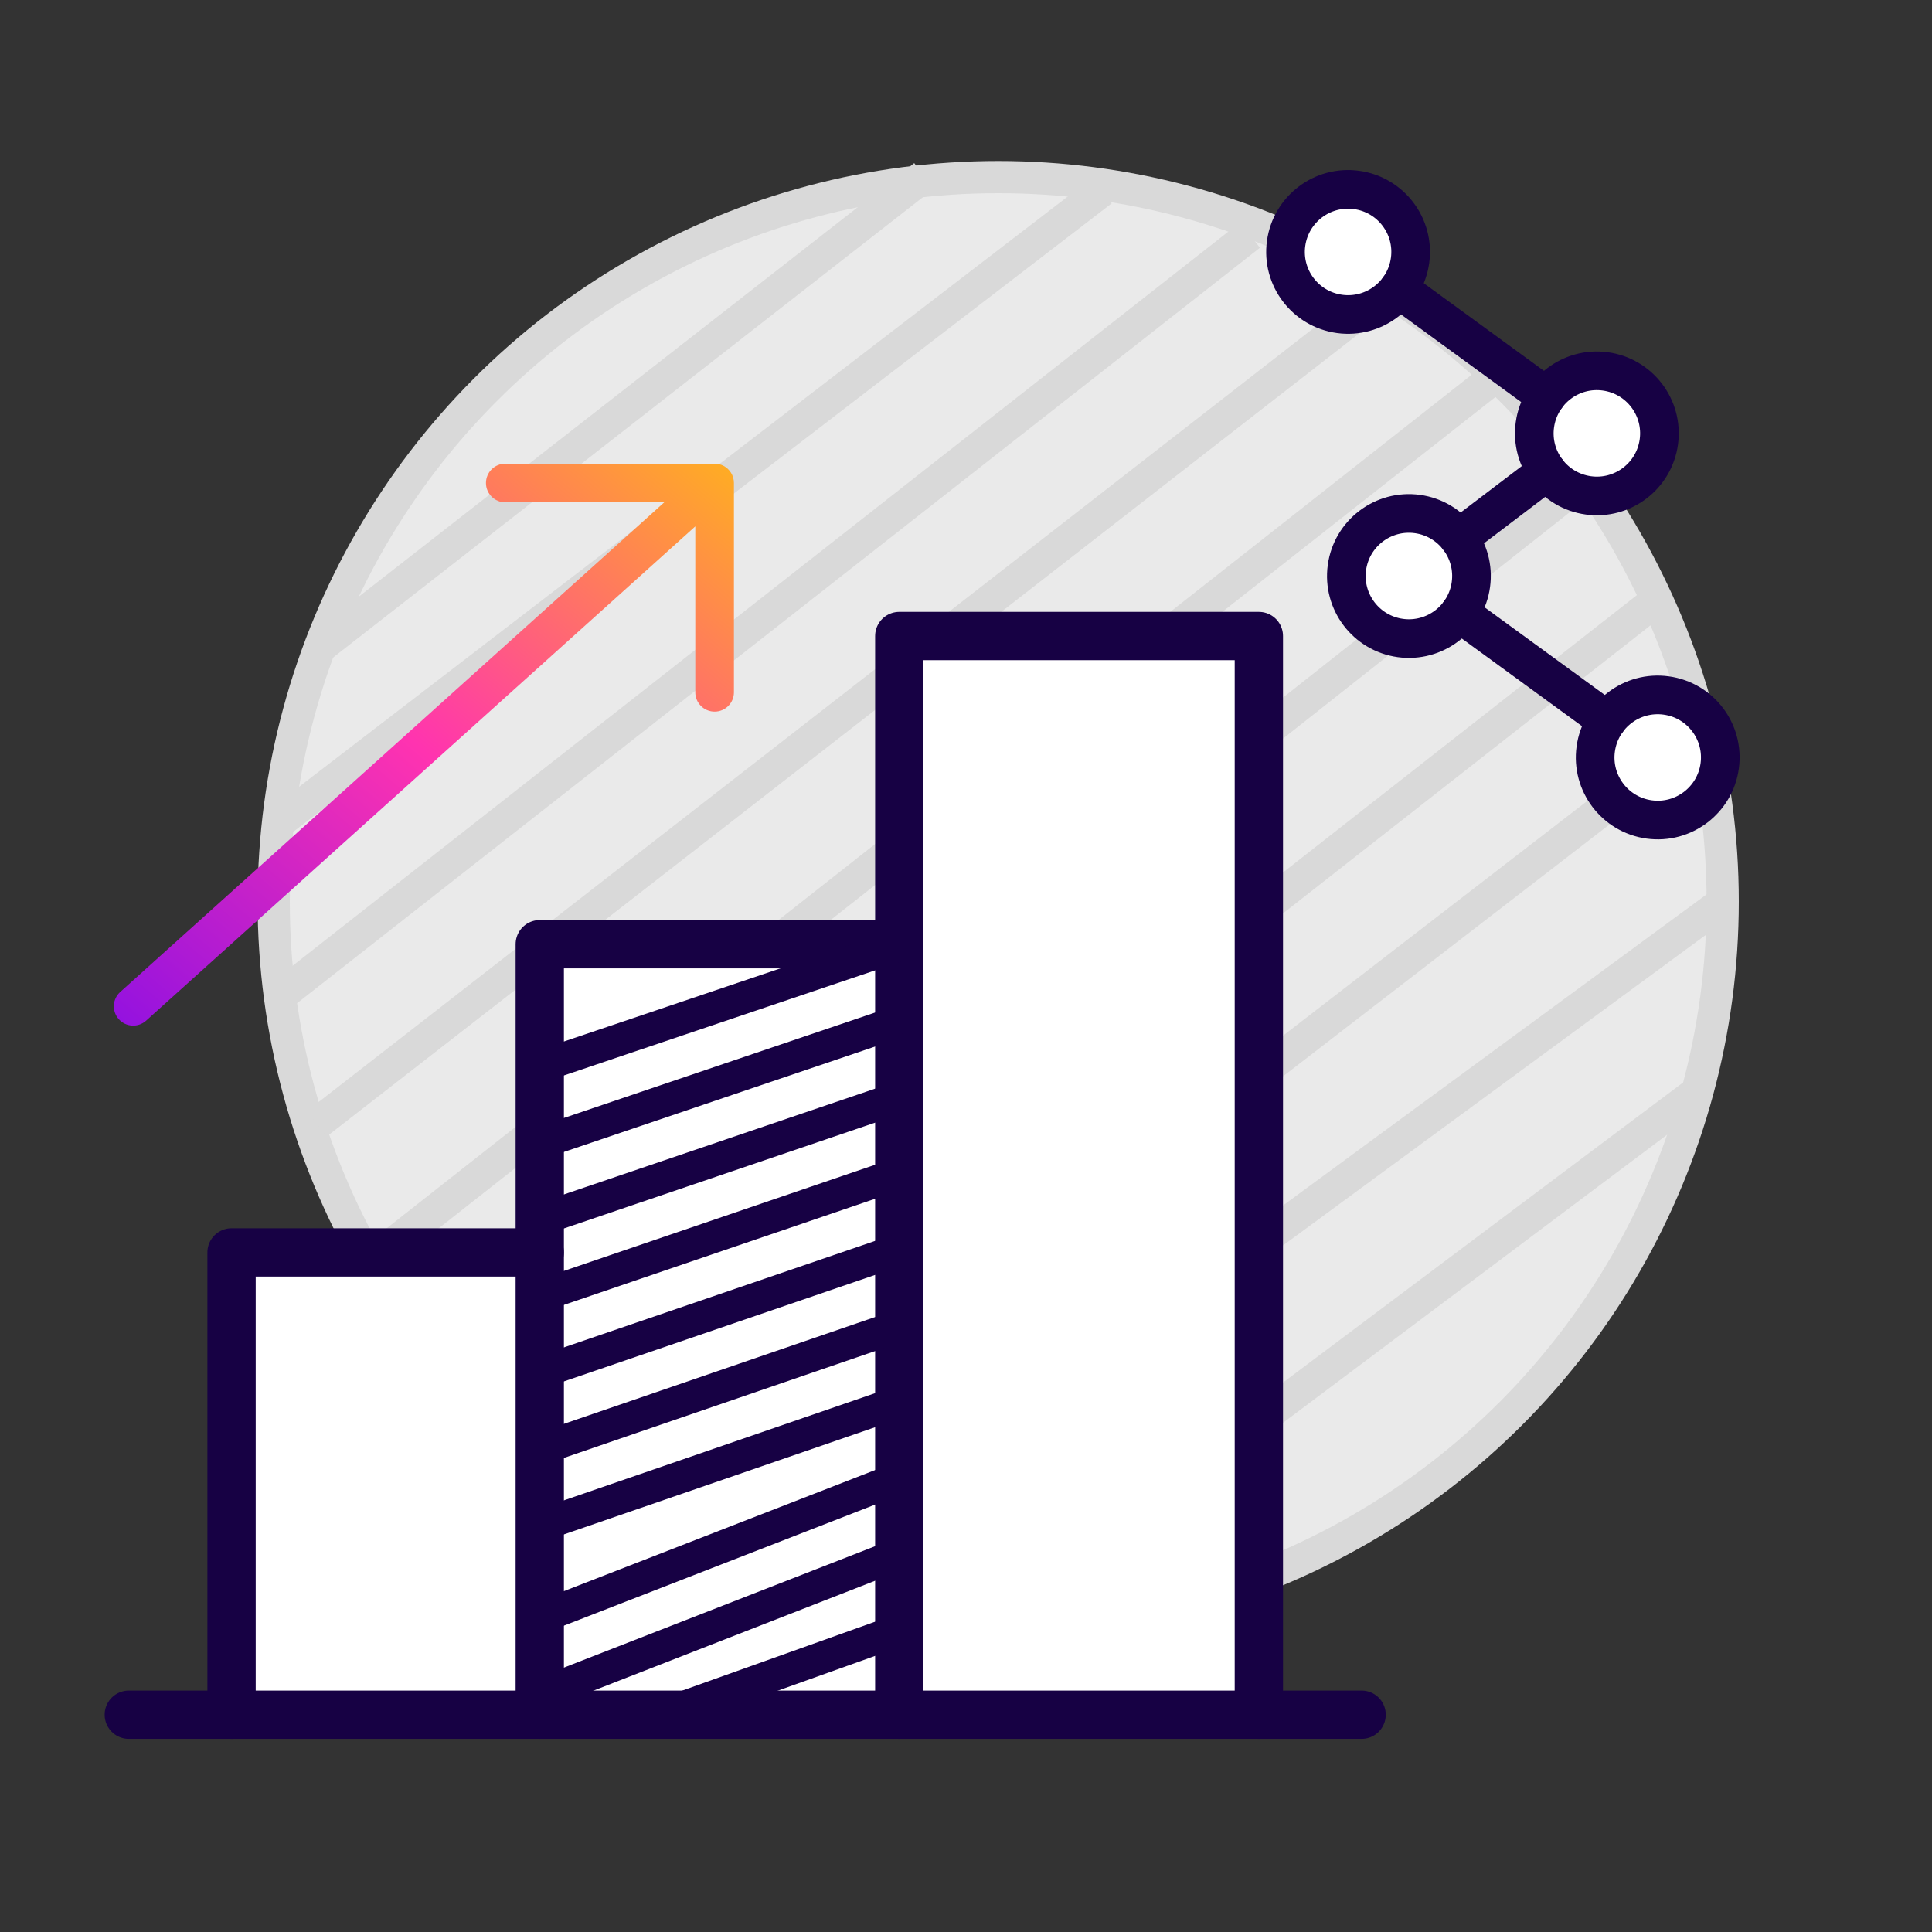
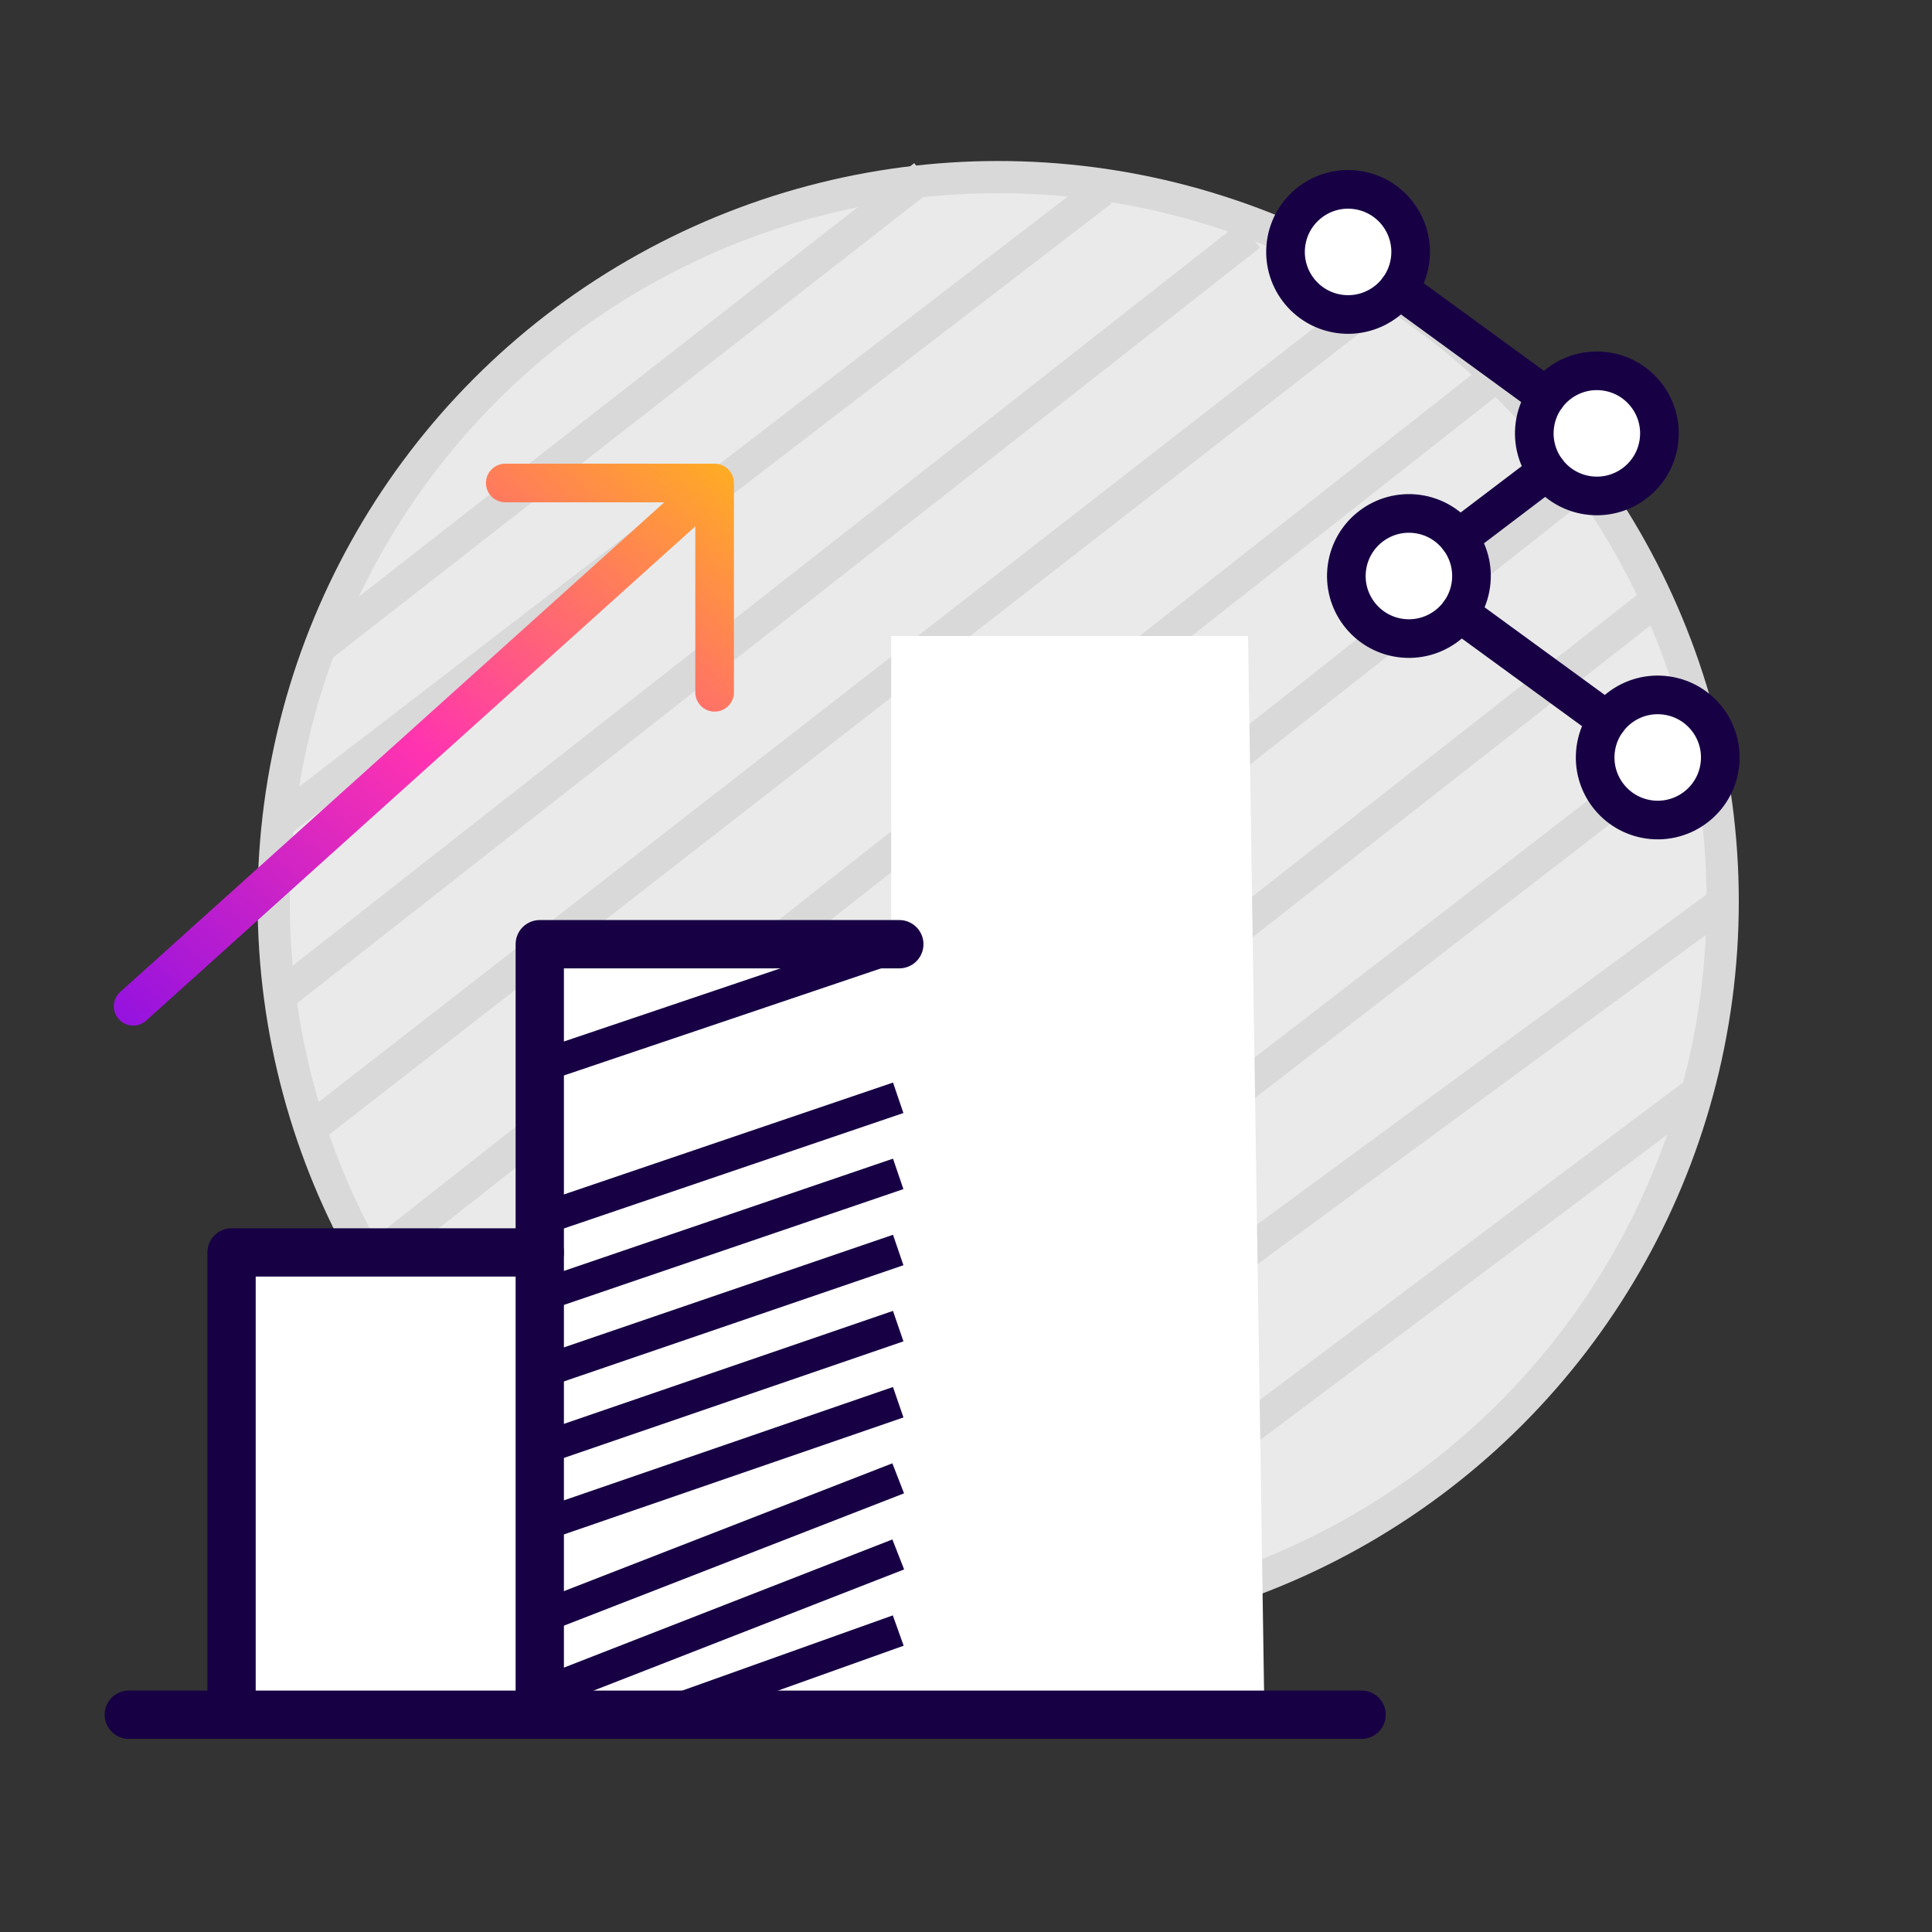
<svg xmlns="http://www.w3.org/2000/svg" width="60" height="60" viewBox="0 0 60 60" fill="none">
  <rect x="0" y="0" width="60" height="60" fill="#333333" stroke="none" />
  <circle cx="31" cy="28" r="22.5" fill="#EAEAEA" stroke="#D9D9D9" />
  <path d="M8.46 25.7L34.22 5.92" stroke="#D9D9D9" />
  <path d="M9.84 20.18L28.7 5.46" stroke="#D9D9D9" />
  <path d="M8.92 30.76L38.82 7.3" stroke="#D9D9D9" />
  <path d="M9.84 34.9L42.96 9.14" stroke="#D9D9D9" />
  <path d="M11.68 39.04L46.18 11.9" stroke="#D9D9D9" />
  <path d="M13.98 42.72L48.94 15.12" stroke="#D9D9D9" />
  <path d="M17.2 45.48L51.24 18.8" stroke="#D9D9D9" />
  <path d="M20.42 47.78L52.62 22.94" stroke="#D9D9D9" />
  <path d="M24.1 49.62L53.54 28" stroke="#D9D9D9" />
  <path d="M30.54 50.54L52.62 33.98" stroke="#D9D9D9" />
  <g clip-path="url(#clip0_577_3781)">
    <path d="M53.407 23.788C53.553 22.724 52.809 21.744 51.746 21.599C50.682 21.453 49.703 22.197 49.557 23.26C49.411 24.323 50.155 25.303 51.218 25.449C52.281 25.595 53.261 24.851 53.407 23.788Z" fill="white" stroke="#170144" stroke-width="1.2" stroke-linecap="round" stroke-linejoin="round" />
    <path d="M45.68 18.152C45.826 17.089 45.082 16.109 44.019 15.963C42.956 15.818 41.976 16.562 41.83 17.625C41.684 18.688 42.428 19.668 43.491 19.814C44.555 19.959 45.535 19.215 45.68 18.152Z" fill="white" stroke="#170144" stroke-width="1.2" stroke-linecap="round" stroke-linejoin="round" />
    <path d="M51.517 13.723C51.663 12.659 50.919 11.68 49.856 11.534C48.793 11.388 47.813 12.132 47.667 13.195C47.521 14.258 48.265 15.238 49.328 15.384C50.392 15.53 51.371 14.786 51.517 13.723Z" fill="white" stroke="#170144" stroke-width="1.2" stroke-linecap="round" stroke-linejoin="round" />
    <path d="M43.791 8.087C43.937 7.024 43.193 6.044 42.13 5.899C41.067 5.753 40.087 6.497 39.941 7.56C39.795 8.623 40.539 9.603 41.602 9.749C42.666 9.894 43.645 9.151 43.791 8.087Z" fill="white" stroke="#170144" stroke-width="1.2" stroke-linecap="round" stroke-linejoin="round" />
    <path d="M45.325 19.034L49.912 22.379" stroke="#170144" stroke-width="1.2" stroke-linecap="round" stroke-linejoin="round" />
    <path d="M48.045 14.633L45.303 16.714" stroke="#170144" stroke-width="1.2" stroke-linecap="round" stroke-linejoin="round" />
    <path d="M43.436 8.969L48.023 12.314" stroke="#170144" stroke-width="1.2" stroke-linecap="round" stroke-linejoin="round" />
  </g>
  <path d="M7.023 39.398V53H39.264L38.76 19.752H27.677V29.827H17.098L16.594 39.398H7.023Z" fill="white" />
  <path d="M7.191 53.252V38.895H16.762" stroke="#170144" stroke-width="1.5" stroke-linecap="round" stroke-linejoin="round" />
  <path d="M42.286 53.252H4" stroke="#170144" stroke-width="1.5" stroke-linecap="round" stroke-linejoin="round" />
  <path d="M16.763 53.251V29.323H27.929" stroke="#170144" stroke-width="1.5" stroke-linecap="round" stroke-linejoin="round" />
-   <path d="M27.928 53.252V19.752H39.095V53.252" stroke="#170144" stroke-width="1.5" stroke-linecap="round" stroke-linejoin="round" />
  <path fill-rule="evenodd" clip-rule="evenodd" d="M15.693 14.4C15.361 14.4 15.092 14.668 15.092 15C15.092 15.331 15.361 15.6 15.693 15.6H20.629L3.735 30.805C3.488 31.027 3.468 31.406 3.69 31.652C3.912 31.899 4.291 31.919 4.538 31.697L21.593 16.347V21.5C21.593 21.832 21.862 22.1 22.193 22.1C22.524 22.1 22.793 21.832 22.793 21.5V15C22.793 14.768 22.662 14.568 22.47 14.467C22.387 14.424 22.293 14.4 22.193 14.4H22.193H15.693Z" fill="url(#paint0_linear_577_3781)" />
  <path d="M21.075 52.543C20.815 52.636 20.679 52.922 20.772 53.182C20.865 53.442 21.151 53.578 21.411 53.485L21.075 52.543ZM21.411 53.485L28.064 51.109L27.727 50.167L21.075 52.543L21.411 53.485Z" fill="#170144" />
  <path d="M16.785 52.073C16.527 52.174 16.4 52.464 16.501 52.721C16.601 52.978 16.891 53.105 17.148 53.005L16.785 52.073ZM17.148 53.005L28.078 48.74L27.714 47.809L16.785 52.073L17.148 53.005Z" fill="#170144" />
  <path d="M16.785 49.697C16.527 49.797 16.4 50.087 16.5 50.344C16.6 50.602 16.89 50.729 17.147 50.629L16.785 49.697ZM17.147 50.629L28.076 46.377L27.713 45.445L16.785 49.697L17.147 50.629Z" fill="#170144" />
  <path d="M16.803 46.839C16.542 46.929 16.403 47.214 16.493 47.475C16.583 47.736 16.868 47.875 17.129 47.785L16.803 46.839ZM17.129 47.785L28.058 44.02L27.732 43.075L16.803 46.839L17.129 47.785Z" fill="#170144" />
  <path d="M16.803 44.463C16.542 44.553 16.403 44.837 16.493 45.098C16.583 45.36 16.867 45.499 17.128 45.409L16.803 44.463ZM17.128 45.409L28.057 41.657L27.732 40.711L16.803 44.463L17.128 45.409Z" fill="#170144" />
  <path d="M16.804 42.087C16.543 42.176 16.403 42.461 16.493 42.722C16.582 42.983 16.866 43.123 17.128 43.033L16.804 42.087ZM17.128 43.033L28.057 39.293L27.733 38.347L16.804 42.087L17.128 43.033Z" fill="#170144" />
  <path d="M16.804 39.711C16.543 39.8 16.403 40.084 16.493 40.346C16.582 40.607 16.866 40.746 17.127 40.657L16.804 39.711ZM17.127 40.657L28.056 36.929L27.733 35.983L16.804 39.711L17.127 40.657Z" fill="#170144" />
  <path d="M16.805 37.335C16.543 37.424 16.404 37.708 16.492 37.969C16.581 38.231 16.865 38.371 17.127 38.282L16.805 37.335ZM17.127 38.282L28.056 34.566L27.734 33.62L16.805 37.335L17.127 38.282Z" fill="#170144" />
-   <path d="M16.805 34.959C16.544 35.048 16.404 35.331 16.492 35.593C16.581 35.855 16.865 35.995 17.126 35.906L16.805 34.959ZM17.126 35.906L28.055 32.203L27.734 31.256L16.805 34.959L17.126 35.906Z" fill="#170144" />
  <path d="M16.806 32.583C16.544 32.671 16.404 32.955 16.492 33.217C16.581 33.478 16.864 33.619 17.126 33.53L16.806 32.583ZM17.126 33.53L28.055 29.839L27.735 28.892L16.806 32.583L17.126 33.53Z" fill="#170144" />
  <defs>
    <linearGradient id="paint0_linear_577_3781" x1="23" y1="11.499" x2="4" y2="33.999" gradientUnits="userSpaceOnUse">
      <stop stop-color="#FFC408" />
      <stop offset="0.523" stop-color="#FF33B0" />
      <stop offset="1" stop-color="#870EE5" />
    </linearGradient>
    <clipPath id="clip0_577_3781">
      <rect width="20.726" height="20.726" fill="white" transform="translate(35 24.534) rotate(-82.197)" />
    </clipPath>
  </defs>
</svg>